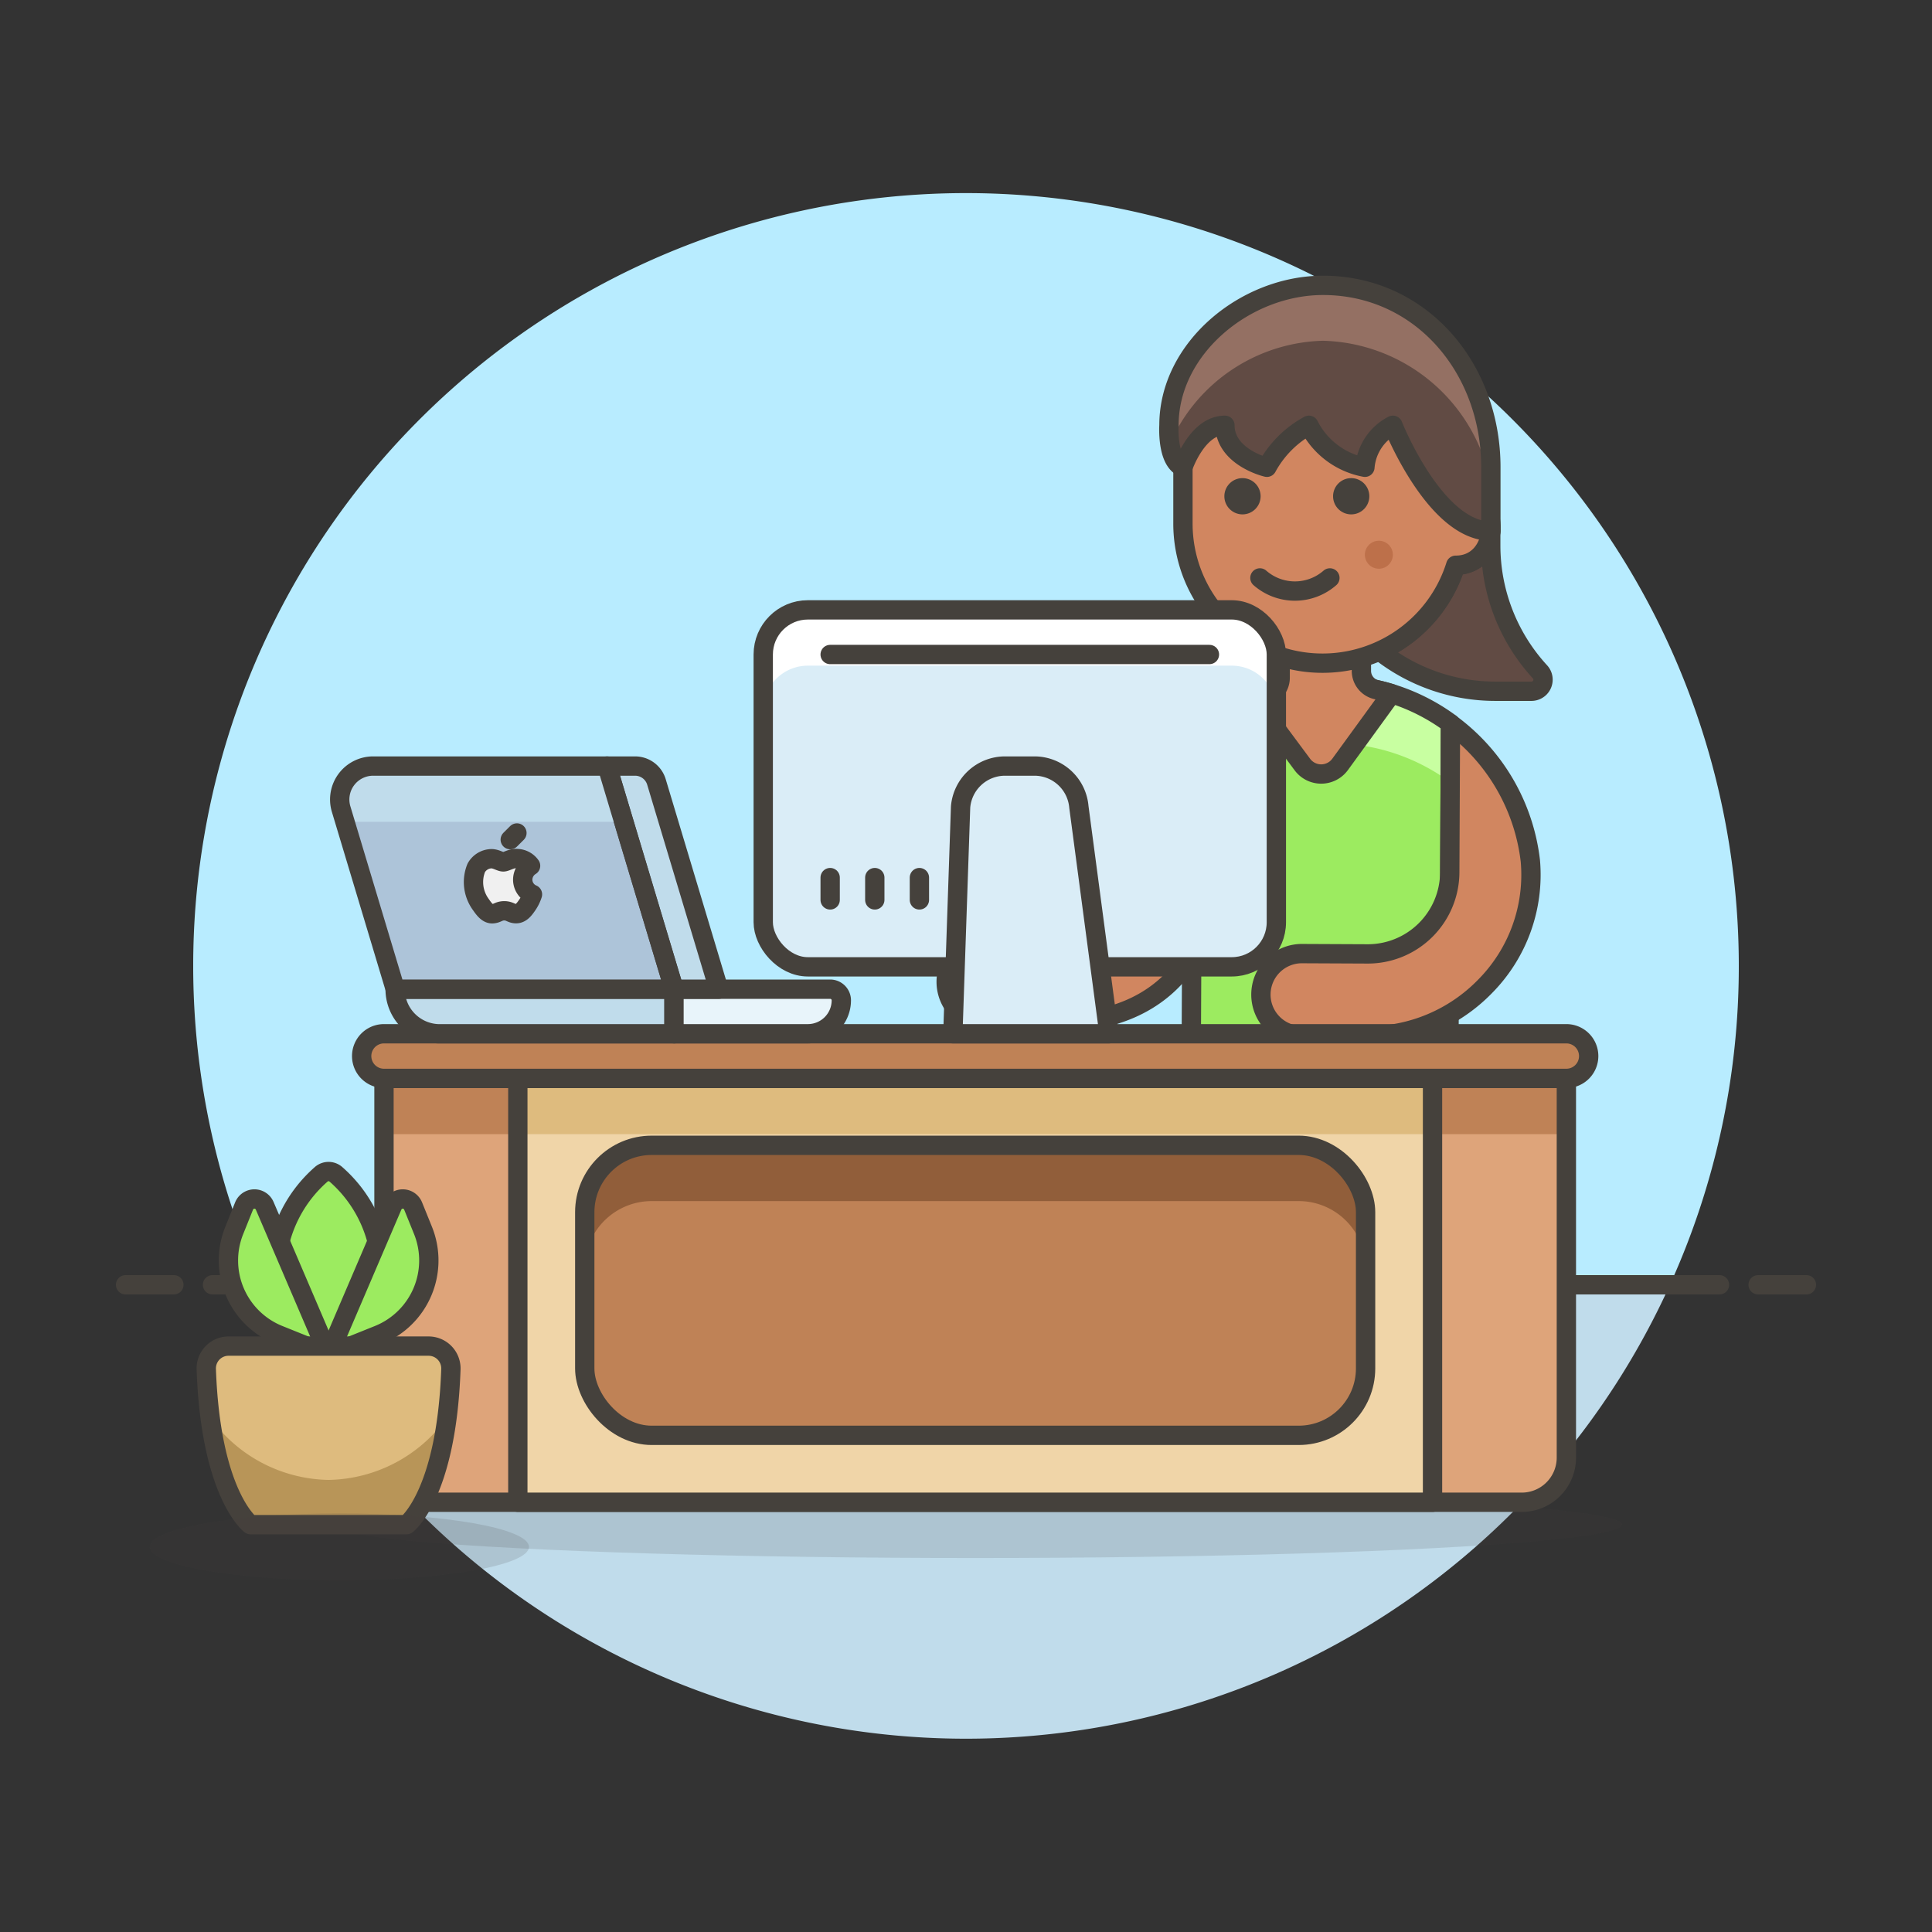
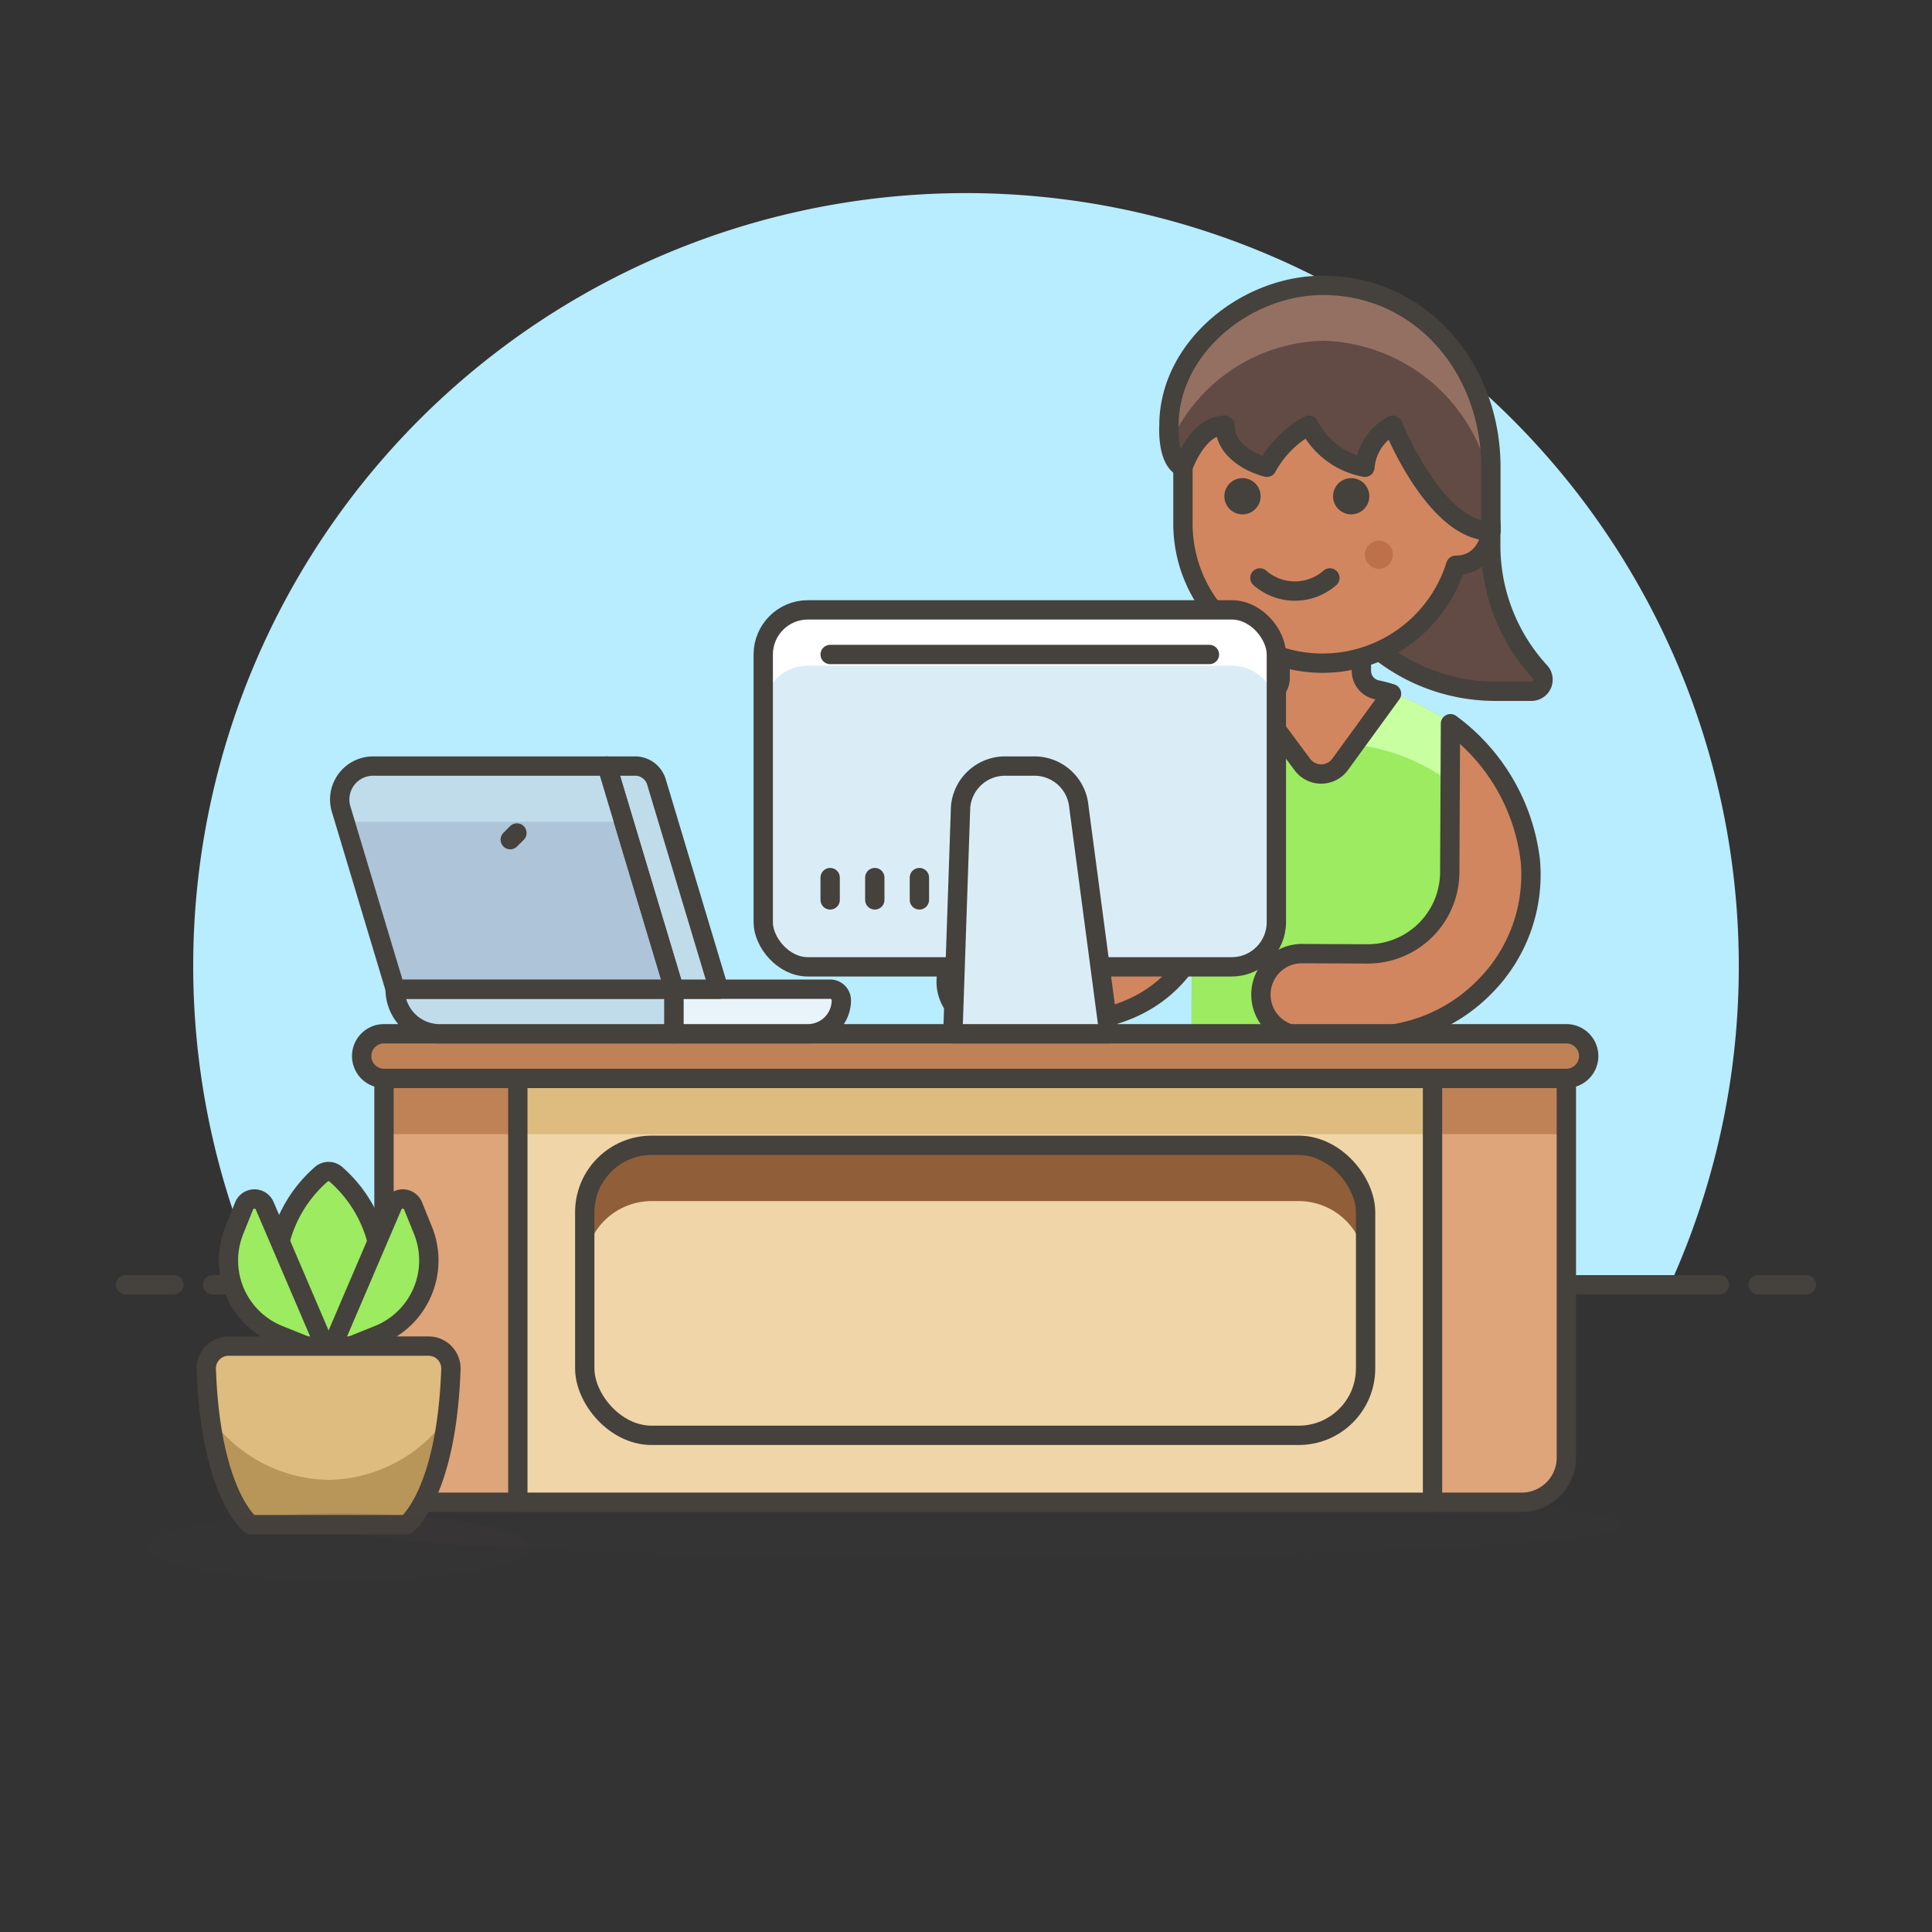
<svg xmlns="http://www.w3.org/2000/svg" viewBox="0 0 100 100">
  <rect x="0" y="0" width="100" height="100" fill="#333333" stroke="none" />
  <g class="nc-icon-wrapper">
    <defs />
    <path class="a" d="M90 50a40 40 0 1 0-76.436 16.5h72.872A39.844 39.844 0 0 0 90 50z" style="" fill="#b8ecff" />
-     <path class="b" d="M13.564 66.5a40 40 0 0 0 72.872 0z" style="" fill="#c0dceb" />
    <path class="c" d="M11 66.5h78" fill="none" stroke="#45413c" stroke-linecap="round" stroke-linejoin="round" />
    <path class="c" d="M6.5 66.5H9" fill="none" stroke="#45413c" stroke-linecap="round" stroke-linejoin="round" />
    <path class="c" d="M91 66.5h2.5" fill="none" stroke="#45413c" stroke-linecap="round" stroke-linejoin="round" />
    <g>
      <path class="d" d="M69.023 35.441a10.275 10.275 0 0 0-7.289 2.973l-.083 17.6 13.337.063.088-18.628a10.253 10.253 0 0 0-6.053-2.008z" style="" fill="#9ceb60" />
      <path class="e" d="M69.023 35.441a10.275 10.275 0 0 0-7.289 2.973l-.014 3.032a10.279 10.279 0 0 1 13.341-.96l.015-3.032a10.253 10.253 0 0 0-6.053-2.013z" style="" fill="#c8ffa1" />
-       <path class="c" d="M69.023 35.441a10.275 10.275 0 0 0-7.289 2.973l-.083 17.6 13.337.062.088-18.627a10.253 10.253 0 0 0-6.053-2.008z" fill="none" stroke="#45413c" stroke-linecap="round" stroke-linejoin="round" />
      <path class="f" d="M71.247 35.7a1 1 0 0 1-.781-.977v-3.429h-4.204v3.785a1 1 0 0 1-.681.947c-.213.072-.423.15-.628.237l2.458 3.31a1.212 1.212 0 0 0 1.954-.01l2.66-3.658a8.253 8.253 0 0 0-.778-.205z" stroke="#45413c" stroke-linecap="round" stroke-linejoin="round" fill="#d18660" />
      <path class="f" d="M51.107 48.694l3.334.016c2.341.011 4.245-1.3 4.26-3.64a10.256 10.256 0 0 1 3.032-6.656l-.052 11.022c-1.661 2.73-4.441 3.531-7.261 3.517l-3.334-.015a2.122 2.122 0 1 1 .02-4.244z" stroke="#45413c" stroke-linecap="round" stroke-linejoin="round" fill="#d18660" />
      <path class="f" d="M79.211 44.559a10.284 10.284 0 0 0-4.135-7.1l-.037 7.692v.007a4.243 4.243 0 0 1-4.263 4.216l-3.334-.015a2.122 2.122 0 1 0-.021 4.243l3.335.016a8.456 8.456 0 0 0 6.092-2.544 8.213 8.213 0 0 0 2.363-6.515z" stroke="#45413c" stroke-linecap="round" stroke-linejoin="round" fill="#d18660" />
      <path class="g" d="M79.7 34.764a9.65 9.65 0 0 1-2.539-6.524v-.748a1.815 1.815 0 0 1-1.811 1.765h-.006a7.294 7.294 0 0 1-3.929 4.443 9.645 9.645 0 0 0 5.977 2.079h1.882a.6.6 0 0 0 .426-1.015z" stroke="#45413c" stroke-linecap="round" stroke-linejoin="round" fill="#614b44" />
      <path class="f" d="M68.473 16.943a7.243 7.243 0 0 1 7.243 7.243v1.449c2.068 0 1.927 3.622-.362 3.622h-.006a7.224 7.224 0 0 1-14.119-2.172v-2.9a7.243 7.243 0 0 1 7.244-7.242z" stroke="#45413c" stroke-linecap="round" stroke-linejoin="round" fill="#d18660" />
      <path class="h" d="M70.646 28.714a.724.724 0 1 0 .724-.725.724.724 0 0 0-.724.725z" style="" fill="#bd704a" />
      <path class="c" d="M68.835 29.913a2.751 2.751 0 0 1-3.622 0" fill="none" stroke="#45413c" stroke-linecap="round" stroke-linejoin="round" />
      <path class="i" d="M60.505 22.013s-.121 1.826.724 2.173c0 0 .725-2.173 2.173-2.173 0 1.449 1.671 2.051 2.173 2.173a5.418 5.418 0 0 1 2.173-2.173 4.089 4.089 0 0 0 2.9 2.173 2.681 2.681 0 0 1 1.448-2.173s2.173 5.479 5.071 5.479v-3.306c0-5.139-3.622-9.416-8.692-9.416-4.003 0-7.97 3.243-7.97 7.243z" style="" fill="#614b44" />
      <path class="j" d="M68.473 14.77c-4 0-7.968 3.243-7.968 7.243a4.981 4.981 0 0 0 .046.965 8.909 8.909 0 0 1 7.922-5.341 9.074 9.074 0 0 1 8.692 7.44v-.891c0-5.139-3.622-9.416-8.692-9.416z" style="" fill="#947063" />
      <path class="c" d="M60.505 22.013s-.121 1.826.724 2.173c0 0 .725-2.173 2.173-2.173 0 1.449 1.671 2.051 2.173 2.173a5.418 5.418 0 0 1 2.173-2.173 4.089 4.089 0 0 0 2.9 2.173 2.681 2.681 0 0 1 1.448-2.173s2.173 5.479 5.071 5.479v-3.306c0-5.139-3.622-9.416-8.692-9.416-4.003 0-7.97 3.243-7.97 7.243z" fill="none" stroke="#45413c" stroke-linecap="round" stroke-linejoin="round" />
      <path class="k" d="M69 25.686a.938.938 0 1 0 .937-.938.938.938 0 0 0-.937.938z" style="" fill="#45413c" />
      <path class="k" d="M63.373 25.686a.938.938 0 1 0 .938-.938.938.938 0 0 0-.938.938z" style="" fill="#45413c" />
      <ellipse class="l" cx="50.475" cy="78.911" rx="33.487" ry="1.732" fill="#45413c" opacity="0.15" />
      <g>
        <path class="m" d="M81.075 55.817h-61.2v19.63a2.31 2.31 0 0 0 2.309 2.31h56.582a2.31 2.31 0 0 0 2.309-2.31z" style="" fill="#dea47a" />
        <path class="n" d="M19.875 55.817h61.201v2.887H19.875z" style="" fill="#bf8256" />
        <path class="c" d="M81.075 55.817h-61.2v19.63a2.31 2.31 0 0 0 2.309 2.31h56.582a2.31 2.31 0 0 0 2.309-2.31z" fill="none" stroke="#45413c" stroke-linecap="round" stroke-linejoin="round" />
        <path class="o" d="M26.803 55.817h47.344v21.94H26.803z" style="" fill="#f0d5a8" />
        <path class="p" d="M26.803 55.817h47.344v2.887H26.803z" style="" fill="#debb7e" />
        <path class="c" d="M26.803 55.817h47.344v21.94H26.803z" fill="none" stroke="#45413c" stroke-linecap="round" stroke-linejoin="round" />
-         <rect class="n" x="30.267" y="59.281" width="40.416" height="15.012" rx="3.464" ry="3.464" style="" fill="#bf8256" />
        <path class="q" d="M67.219 59.281H33.731a3.464 3.464 0 0 0-3.464 3.464v2.887a3.464 3.464 0 0 1 3.464-3.464h33.488a3.464 3.464 0 0 1 3.464 3.464v-2.887a3.464 3.464 0 0 0-3.464-3.464z" style="" fill="#915e3a" />
        <rect class="c" x="30.267" y="59.281" width="40.416" height="15.012" rx="3.464" ry="3.464" fill="none" stroke="#45413c" stroke-linecap="round" stroke-linejoin="round" />
        <path class="r" d="M81.075 55.817a1.155 1.155 0 0 0 0-2.31h-61.2a1.155 1.155 0 0 0 0 2.31z" stroke="#45413c" stroke-linecap="round" stroke-linejoin="round" fill="#bf8256" />
      </g>
      <g>
        <path class="s" d="M34.886 51.2H20.452a2.31 2.31 0 0 0 2.31 2.309h12.124z" fill="#c0dceb" stroke="#45413c" stroke-linecap="round" stroke-linejoin="round" />
        <path class="t" d="M41.815 53.507h-6.929V51.2h8.083a.577.577 0 0 1 .578.577 1.732 1.732 0 0 1-1.732 1.73z" stroke="#45413c" stroke-linecap="round" stroke-linejoin="round" fill="#e8f4fa" />
        <path class="u" d="M31.422 39.651H19.316a1.731 1.731 0 0 0-1.659 2.229l2.8 9.318h14.429z" style="" fill="#adc4d9" />
        <path class="s" d="M33.978 40.474L37.2 51.2h-2.31l-3.468-11.549h1.45a1.154 1.154 0 0 1 1.106.823z" fill="#c0dceb" stroke="#45413c" stroke-linecap="round" stroke-linejoin="round" />
        <path class="b" d="M17.854 42.537h14.434l-.866-2.886H19.316a1.732 1.732 0 0 0-1.659 2.23z" style="" fill="#c0dceb" />
        <path class="c" d="M31.422 39.651H19.316a1.731 1.731 0 0 0-1.659 2.229l2.8 9.318h14.429z" fill="none" stroke="#45413c" stroke-linecap="round" stroke-linejoin="round" />
-         <path class="v" d="M27.056 45.529a.852.852 0 0 1 .407-.717.884.884 0 0 0-.689-.373c-.294-.03-.573.173-.722.173s-.378-.169-.621-.165a.925.925 0 0 0-.78.473 1.963 1.963 0 0 0 .239 1.9c.158.229.347.486.595.477s.329-.155.617-.155.369.155.621.15.42-.233.577-.463a2.084 2.084 0 0 0 .261-.536.829.829 0 0 1-.505-.764z" stroke="#45413c" stroke-linecap="round" stroke-linejoin="round" fill="#f0f0f0" />
        <path class="c" d="M26.41 43.46l.346-.345" fill="none" stroke="#45413c" stroke-linecap="round" stroke-linejoin="round" />
      </g>
      <g>
        <rect class="w" x="39.505" y="31.567" width="26.559" height="18.476" rx="2.309" ry="2.309" style="" fill="#daedf7" />
        <path class="x" d="M63.754 31.567H41.815a2.31 2.31 0 0 0-2.31 2.31v2.887a2.31 2.31 0 0 1 2.31-2.31h21.939a2.31 2.31 0 0 1 2.31 2.31v-2.887a2.31 2.31 0 0 0-2.31-2.31z" style="" fill="#fff" />
        <rect class="c" x="39.505" y="31.567" width="26.559" height="18.476" rx="2.309" ry="2.309" fill="none" stroke="#45413c" stroke-linecap="round" stroke-linejoin="round" />
        <path class="c" d="M42.969 33.877H62.6" fill="none" stroke="#45413c" stroke-linecap="round" stroke-linejoin="round" />
        <path class="y" d="M57.4 53.507h-8.08l.4-11.739a2.31 2.31 0 0 1 2.3-2.117h1.523a2.31 2.31 0 0 1 2.3 2.117z" stroke="#45413c" stroke-linecap="round" stroke-linejoin="round" fill="#daedf7" />
        <path class="c" d="M42.969 45.424v1.155" fill="none" stroke="#45413c" stroke-linecap="round" stroke-linejoin="round" />
        <path class="c" d="M45.279 45.424v1.155" fill="none" stroke="#45413c" stroke-linecap="round" stroke-linejoin="round" />
        <path class="c" d="M47.588 45.424v1.155" fill="none" stroke="#45413c" stroke-linecap="round" stroke-linejoin="round" />
      </g>
      <g>
        <path class="z" d="M19.7 65.286c0 2.678-1.206 4.849-2.694 4.849s-2.695-2.171-2.695-4.849a6.862 6.862 0 0 1 2.295-4.486.577.577 0 0 1 .8 0 6.861 6.861 0 0 1 2.294 4.486z" stroke="#45413c" stroke-linecap="round" stroke-linejoin="round" fill="#9ceb60" />
        <path class="z" d="M17.008 70.135L13.7 62.41a.577.577 0 0 0-1.067.013L12.12 63.7a4.157 4.157 0 0 0 2.315 5.4z" stroke="#45413c" stroke-linecap="round" stroke-linejoin="round" fill="#9ceb60" />
        <path class="z" d="M17.008 70.135l3.308-7.725a.577.577 0 0 1 1.067.013L21.9 63.7a4.157 4.157 0 0 1-2.315 5.4z" stroke="#45413c" stroke-linecap="round" stroke-linejoin="round" fill="#9ceb60" />
        <path class="p" d="M11.831 69.674a1.153 1.153 0 0 0-1.154 1.2c.229 6.5 2.289 8.041 2.289 8.041h8.083s2.061-1.545 2.289-8.041a1.155 1.155 0 0 0-1.154-1.2z" style="" fill="#debb7e" />
        <path class="aa" d="M17.007 76.6a7.69 7.69 0 0 1-6.128-3.225c.578 4.4 2.087 5.534 2.087 5.534h8.083s1.508-1.135 2.087-5.534a7.692 7.692 0 0 1-6.129 3.225z" style="" fill="#b89558" />
        <path class="c" d="M11.831 69.674a1.153 1.153 0 0 0-1.154 1.2c.229 6.5 2.289 8.041 2.289 8.041h8.083s2.061-1.545 2.289-8.041a1.155 1.155 0 0 0-1.154-1.2z" fill="none" stroke="#45413c" stroke-linecap="round" stroke-linejoin="round" />
      </g>
      <ellipse class="l" cx="17.565" cy="80.066" rx="9.815" ry="1.732" fill="#45413c" opacity="0.15" />
    </g>
  </g>
</svg>